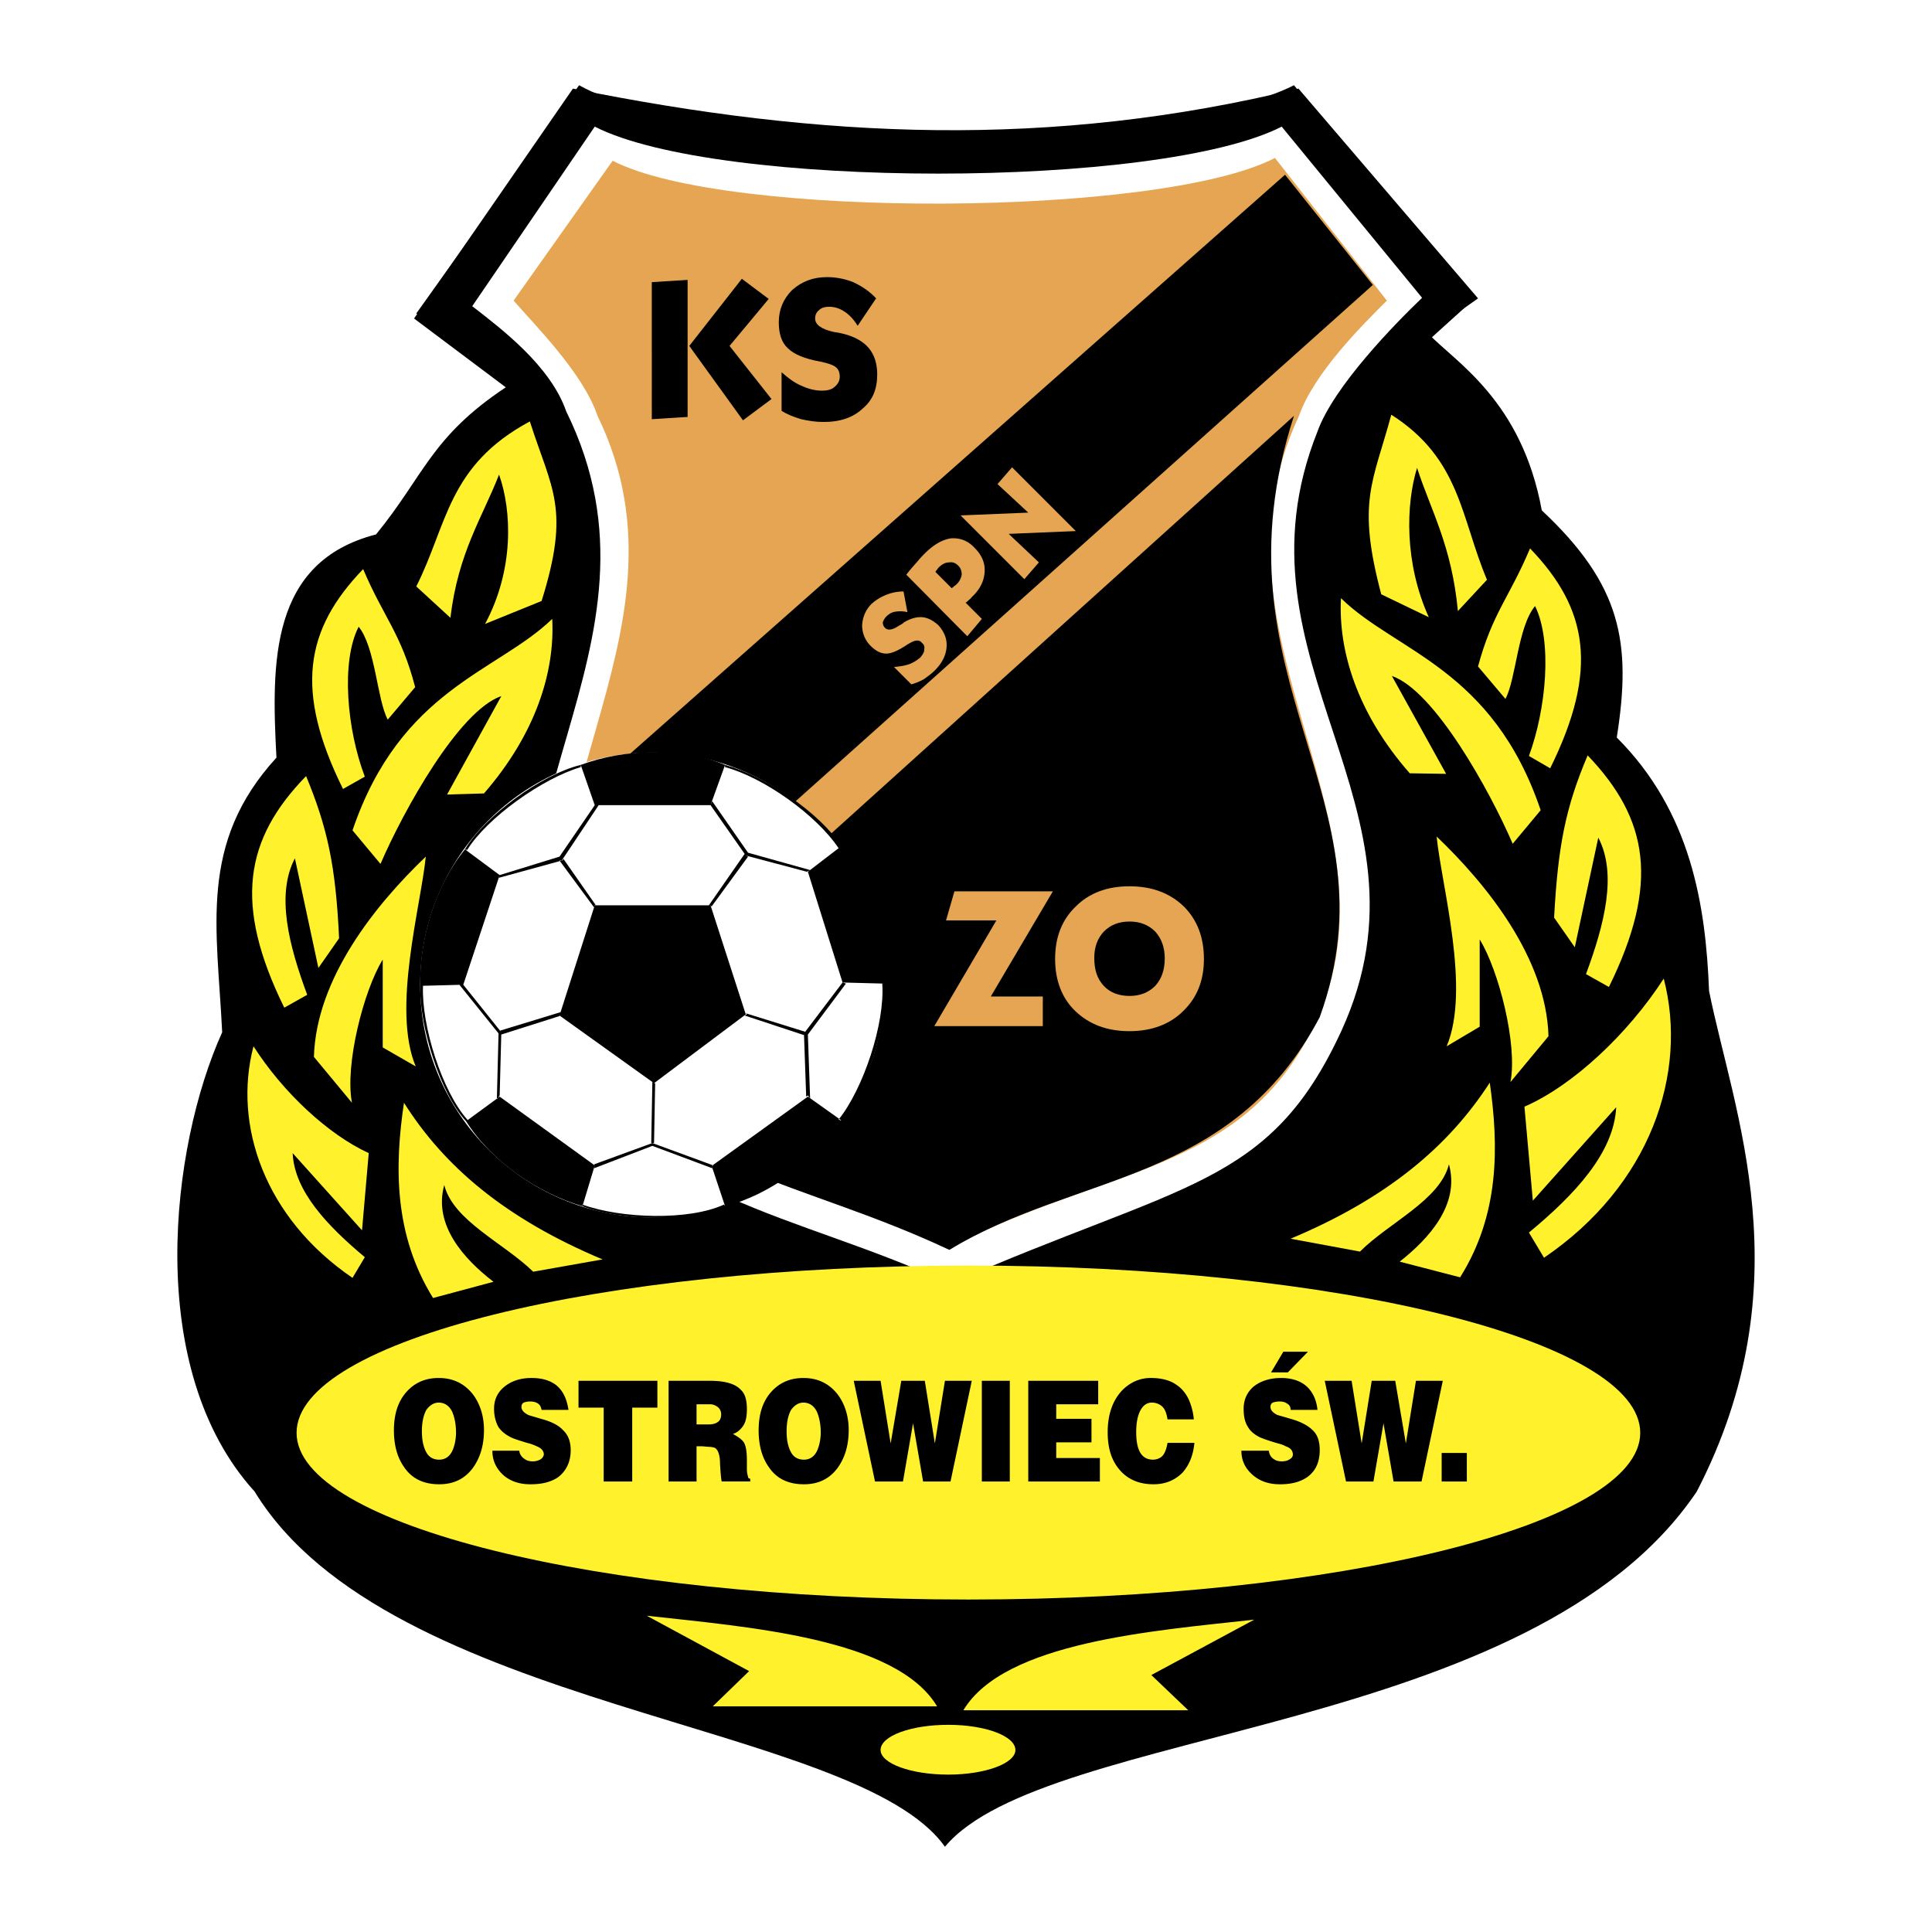
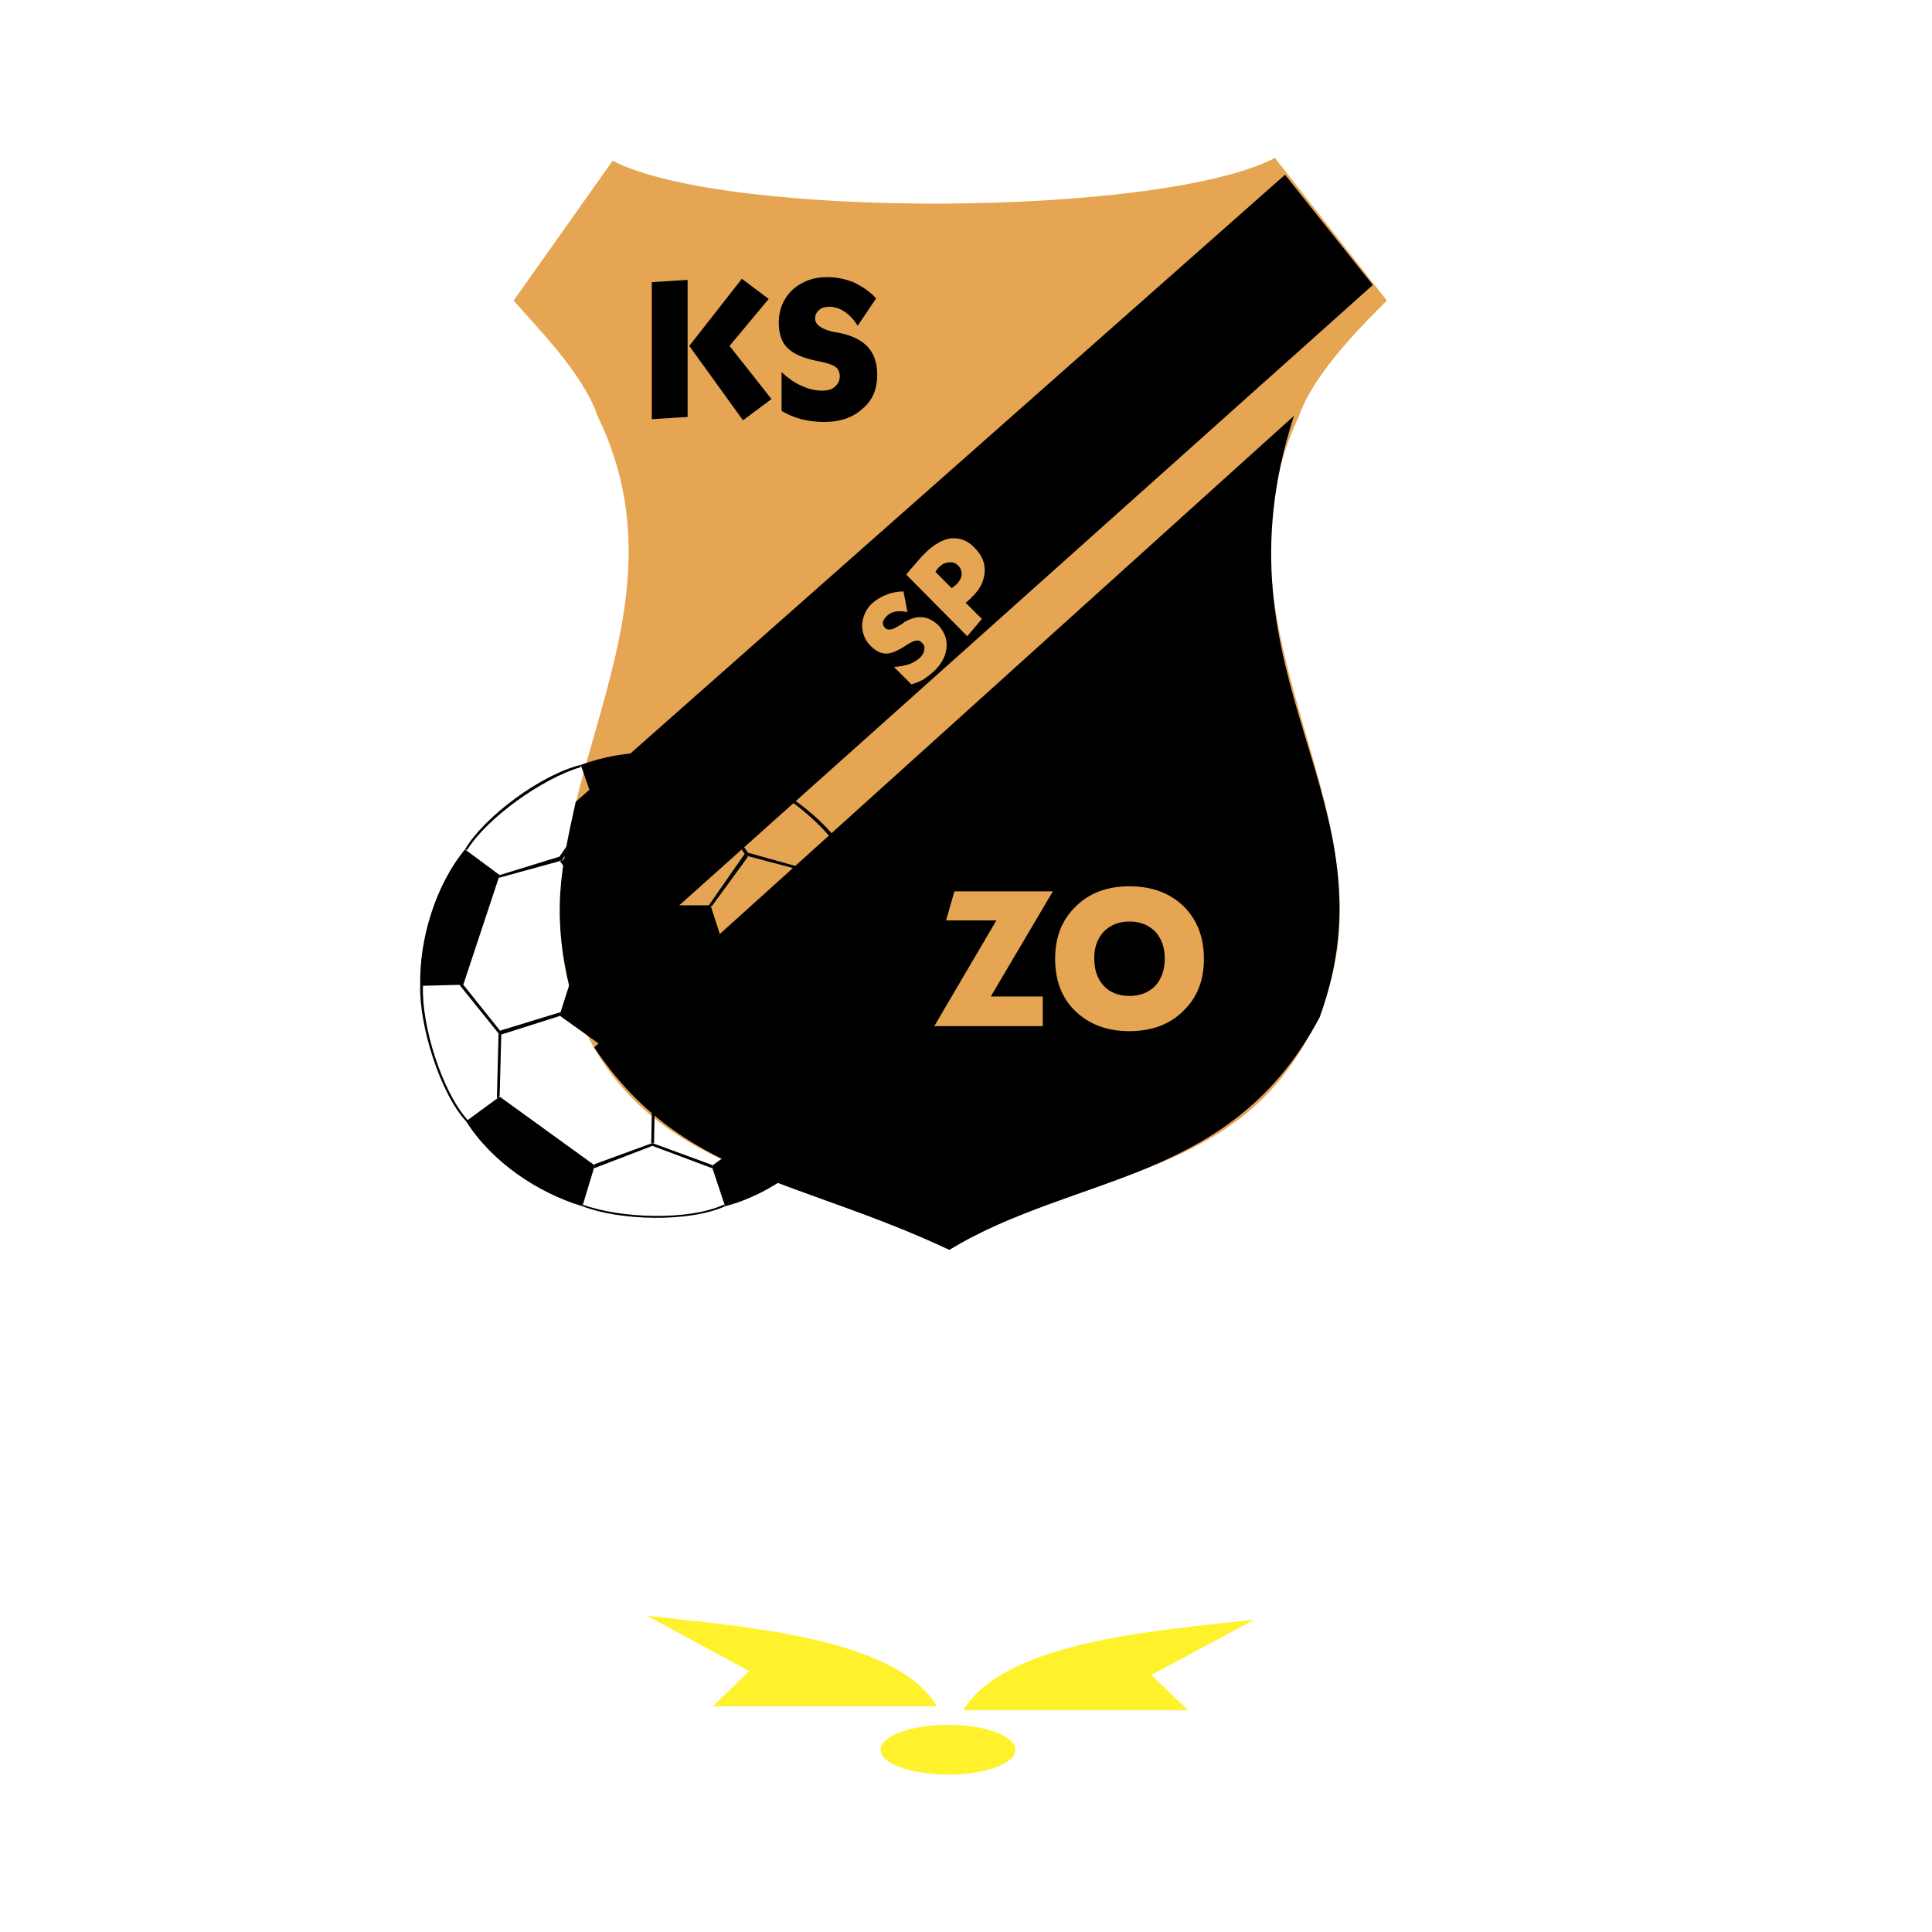
<svg xmlns="http://www.w3.org/2000/svg" width="2500" height="2500" viewBox="0 0 192.756 192.756">
  <g fill-rule="evenodd" clip-rule="evenodd">
    <path fill="#fff" d="M0 0h192.756v192.756H0V0z" />
-     <path d="M50.463 38.642c-7.479 4.967-8.148 8.818-12.948 14.679-10.604 2.734-10.437 12.78-9.934 22.269-7.813 8.539-5.916 16.966-5.414 27.402-5.135 11.33-7.87 33.599 3.237 45.821 13.395 21.934 60.053 22.938 68.871 35.439 10.046-12.055 58.601-11.051 75.011-35.439 10.77-20.817 3.627-37.951 1.227-49.95-.334-8.54-1.785-17.86-9.209-25.283 1.508-9.487.447-15.236-7.479-22.659-2.008-10.939-8.539-14.734-11.33-17.636l4.969-3.516-17.917-20.93c-24.725 6.027-47.551 5.023-72.386 0L41.31 31.777l9.153 6.865z" />
-     <path d="M94.442 131.958c-15.013-7.089-34.659-9.935-42.472-25.283-10.66-22.212 12.39-41.857.781-65.466-1.618-4.576-8.204-7.702-11.218-9.934L57.774 8.504c12.613 7.088 59.103 6.251 71.326 0l17.637 21.599c-2.566 2.567-9.6 7.981-11.219 12.501-9.207 23.05 12.225 39.57 2.01 62.062-7.2 15.627-19.813 17.078-43.086 27.292z" />
    <path d="M94.777 128.106c-15.013-7.088-31.031-8.204-38.845-23.607-10.66-22.157 12.223-39.793.559-63.457-1.563-4.521-6.418-8.205-9.376-10.493l12.223-17.915c12.223 6.25 56.313 6.25 68.536 0l14.008 17.078c-2.623 2.512-8.818 8.818-10.436 13.339-9.209 23.05 12.668 37.282 2.398 59.773-7.199 15.627-15.795 15.07-39.067 25.282z" fill="#fff" />
    <path d="M94.609 124.534c-13.395-6.92-28.854-6.92-36.109-21.431-9.822-20.874 11.944-39.347 1.116-61.615-1.451-4.298-6.307-9.097-8.372-11.497l9.879-13.953c11.33 5.86 54.695 5.637 66.08-.279l11.162 14.232c-2.4 2.4-7.256 7.199-8.762 11.497-10.438 22.269 11.719 41.244 1.115 61.615-7.255 13.953-20.65 13.395-36.109 21.431z" fill="#e5a552" />
    <path d="M136.969 28.429l-8.762-10.995-70.768 62.564c-1.395 6.53-2.623 11.106-.278 19.813l79.808-71.382zM129.1 41.488l-69.819 63.011c8.651 12.947 20.092 13.004 35.44 20.203 12.613-7.702 28.129-6.529 36.947-23.218 7.924-21.821-11.162-33.542-2.568-59.996zM68.769 34.512l5.246-6.697 2.679 2.009-3.907 4.688 4.186 5.302-2.846 2.121-5.358-7.423zm-3.739 7.311V28.149l3.572-.223V41.6l-3.572.223zm12.948-.837v-3.852c.614.558 1.284 1.061 1.954 1.34.726.335 1.395.502 2.065.502.558 0 1.004-.111 1.284-.391.335-.279.502-.614.502-1.004 0-.391-.111-.726-.391-.949-.279-.223-.781-.391-1.562-.558-1.562-.279-2.623-.726-3.237-1.339-.614-.559-.893-1.451-.893-2.567 0-1.284.446-2.344 1.339-3.237.949-.837 2.065-1.283 3.46-1.283.893 0 1.786.167 2.623.502.837.391 1.618.893 2.288 1.619l-1.842 2.735c-.335-.558-.781-1.061-1.284-1.396s-1.004-.502-1.563-.502c-.446 0-.781.111-1.004.334-.279.223-.391.502-.391.837 0 .614.614 1.06 1.842 1.339.391.056.67.111.893.167 1.172.279 2.065.781 2.623 1.451.558.669.837 1.562.837 2.623 0 1.451-.447 2.567-1.451 3.404-.949.893-2.232 1.34-3.907 1.34-.781 0-1.507-.112-2.232-.279-.725-.222-1.339-.445-1.953-.836z" />
    <path d="M105.045 88.927L98.852 99.42h5.189v2.958H93.214l6.194-10.548h-5.022l.837-2.902h9.822v-.001zm15.07 6.754c0 2.121-.67 3.851-2.066 5.19-1.338 1.339-3.18 2.009-5.357 2.009-2.232 0-4.018-.67-5.412-2.009-1.34-1.284-2.01-3.069-2.01-5.19 0-2.177.67-3.907 2.064-5.247 1.34-1.339 3.125-2.009 5.357-2.009s4.02.67 5.414 2.009c1.34 1.34 2.01 3.07 2.01 5.247zm-7.424-3.74c-1.061 0-1.896.335-2.566 1.005-.613.669-.949 1.507-.949 2.623 0 1.172.279 2.065.949 2.791.613.67 1.506 1.005 2.566 1.005s1.898-.335 2.568-1.005c.613-.67.949-1.562.949-2.734 0-1.117-.336-2.01-.949-2.679-.669-.671-1.507-1.006-2.568-1.006z" fill="#e5a552" />
-     <path d="M65.085 75.086c12.78 0 23.161 10.381 23.161 23.162 0 12.836-10.381 23.217-23.161 23.217-12.781 0-23.162-10.381-23.162-23.217.001-12.781 10.382-23.162 23.162-23.162z" fill="#fff" />
    <path d="M83.95 84.407l-.28.223c-2.232-3.349-7.534-7.088-11.33-8.093v-.223c4.187 1.172 9.433 4.8 11.61 8.093zm.111 27.458l-.391-.167c2.456-3.069 4.632-9.544 4.354-13.562h.279c.279 4.018-1.898 10.66-4.242 13.729zm-25.952 8.484v-.167c3.851 1.396 10.604 1.618 14.12 0l.112.167c-3.572 1.619-10.493 1.451-14.232 0zm-16.185-21.99h.279c-.167 3.963 1.897 10.548 4.465 13.395l-.167.111c-2.568-2.734-4.689-9.543-4.577-13.506zm16.017-22.045v.223c-3.795 1.116-9.32 5.023-11.33 8.26l-.223-.056c2.01-3.348 7.647-7.478 11.553-8.427zm26.009 8.093c2.734 3.739 4.744 9.097 4.353 13.729l-4.242-.111-3.46-11.051 3.349-2.567zm.111 27.458c-2.679 3.907-7.144 7.312-11.72 8.483l-1.339-4.019 9.6-6.92 3.459 2.456zm-25.952 8.484c-4.465-1.339-9.041-4.409-11.608-8.483l3.349-2.455 9.488 6.864-1.229 4.074zm-16.185-21.99c-.112-4.521 1.451-9.935 4.465-13.618l3.46 2.567-3.628 10.939-4.297.112zm16.017-22.045c4.353-1.619 10.102-1.786 14.399 0l-1.451 4.018H59.337l-1.396-4.018zm7.311 37.728h-.279l.112-6.083.167.111h.112l-.112 5.972zm-5.971 2.512l.056-.279-.056-.111 5.805-2.121 6.083 2.232-.167.056.056.224-5.972-2.232-5.805 2.231zm-3.46-30.696h.279l.111-.167 3.237 4.632-.112-.056-.056.279-3.459-4.688zm3.516-5.525h.391l-3.684 5.525-6.306 1.73.111-.279 5.972-1.842 3.516-5.134zm-9.32 22.882v-.224l-.112-.167 6.027-1.842-.111.335v.056l-5.804 1.842zm-4.186-4.967h.391l3.795 4.743-.167 6.308-.279.391.168-6.586-3.908-4.856zm28.463-13.06l.112.167.224.111-3.628 4.967-.112-.111h-.167l3.571-5.134zm6.53 1.619l-.334.167-6.083-1.618-3.516-5.023.167-.391 3.572 5.134 6.194 1.731zm-.502 16.129l-.112.168v.167l-5.916-1.953.224-.111-.112-.112 5.916 1.841zm.502 6.641l-.223-.278-.168.111-.223-6.307 3.851-5.079.335.111-3.795 5.079.223 6.363zM70.89 90.323l3.516 10.883-9.153 6.864-9.432-6.753 3.516-10.995H70.89v.001z" />
-     <path d="M90.926 68.277l-1.73-1.73c.558-.056 1.004-.112 1.507-.279.446-.167.781-.39 1.116-.669.223-.279.391-.502.391-.781.056-.279 0-.502-.223-.67-.167-.223-.391-.279-.614-.223-.167 0-.502.167-.949.446-.837.558-1.507.837-2.009.837-.559 0-1.061-.279-1.563-.781a2.868 2.868 0 0 1-.837-2.065c.056-.781.334-1.507.949-2.121.446-.391.893-.67 1.451-.893a4.55 4.55 0 0 1 1.729-.335l.391 2.065a2.854 2.854 0 0 0-1.172-.055c-.391.055-.669.223-.948.502a1.482 1.482 0 0 0-.335.558.72.72 0 0 0 .223.559c.279.279.726.223 1.395-.223.224-.112.391-.223.502-.335.669-.391 1.284-.558 1.842-.502s1.06.335 1.562.781c.614.67.893 1.396.837 2.177-.056.837-.446 1.618-1.172 2.344-.335.334-.726.614-1.117.893a5.681 5.681 0 0 1-1.226.5zm4.018-9.599c.112-.056.223-.167.279-.223.112-.056.167-.112.224-.168.278-.279.446-.614.502-.949 0-.39-.112-.669-.335-.893-.279-.279-.558-.391-.893-.335-.391 0-.725.168-1.06.502-.056.056-.112.112-.167.223-.056.056-.112.112-.167.224l1.617 1.619zm1.563 4.8l-6.083-6.139c.502-.669.949-1.116 1.172-1.395.279-.335.502-.558.67-.726.893-.893 1.786-1.396 2.623-1.507.893-.056 1.675.223 2.344.949.727.726 1.061 1.507 1.004 2.4-.055.893-.445 1.73-1.283 2.511-.112.167-.224.223-.335.335-.056.056-.167.167-.279.223l1.62 1.619-1.453 1.73zm5.692-5.693l-6.362-6.362 6.753-.279-3.068-2.847 1.451-1.674 6.361 6.362-6.697.279 3.014 2.846-1.452 1.675z" fill="#e5a552" />
-     <path d="M96.619 126.265c36.891 0 67.028 7.479 67.028 16.688 0 9.153-30.137 16.632-67.028 16.632s-67.029-7.479-67.029-16.632c0-9.21 30.138-16.688 67.029-16.688zM60.118 125.651c-9.711-4.074-15.794-9.266-19.813-15.628-.949 6.362-1.004 13.172 2.902 19.479l6.028-1.618c-2.902-2.232-6.028-5.637-4.912-9.655.893 3.571 5.972 5.804 8.874 8.65l6.921-1.228zM128.766 123.586c9.711-4.074 15.795-9.265 19.869-15.571.893 6.307 1.004 13.115-2.959 19.422l-6.027-1.562c2.902-2.288 6.027-5.692 4.912-9.711-.895 3.572-5.973 5.805-8.875 8.706l-6.92-1.284zM36.789 115.047c-4.018-1.842-8.539-6.027-11.497-10.66-2.065 7.87 1.116 17.134 9.878 23.106l1.228-2.065c-3.739-3.126-7.032-6.586-7.199-10.381l6.92 7.702.67-7.702zM152.094 110.414c4.855-2.12 10.326-7.255 13.898-12.78 2.455 9.432-1.34 20.65-11.945 27.85l-1.506-2.512c4.521-3.739 8.482-7.925 8.707-12.501l-8.316 9.32-.838-9.377zM33.831 93.615c-.334-7.255-1.171-11.05-3.292-16.185-6.14 6.307-7.255 12.78-2.177 23.105l2.288-1.283c-1.841-4.968-3.125-9.991-1.228-13.618l2.344 10.938 2.065-2.957zM155.053 91.55c.391-7.255 1.172-11.05 3.348-16.185 6.084 6.362 7.201 12.781 2.121 23.105l-2.287-1.283c1.842-4.967 3.125-9.99 1.227-13.618l-2.344 10.939-2.065-2.958zM41.421 68.557c-1.395-5.358-3.125-6.921-5.19-11.776-5.805 6.028-6.865 12.111-2.009 21.934l2.176-1.228c-1.786-4.688-2.4-11.497-.614-14.958 1.674 2.065 1.842 7.312 2.902 9.265l2.735-3.237zM147.463 66.492c1.449-5.358 3.125-6.865 5.189-11.776 5.805 6.028 6.865 12.111 2.01 21.934l-2.121-1.228c1.73-4.688 2.344-11.441.613-14.958-1.73 2.065-1.896 7.312-2.957 9.265l-2.734-3.237zM48.286 79.161c5.19-5.972 7.088-12.167 6.809-17.413-5.469 5.302-15.125 6.976-19.924 21.097l2.791 3.348C40.25 80.891 45.775 70.9 50.017 69.45l-5.414 9.823 3.683-.112zM140.652 77.151c-5.246-5.972-7.143-12.223-6.863-17.469 5.469 5.357 15.123 6.977 19.924 21.152l-2.791 3.349c-2.287-5.302-7.812-15.292-12.055-16.743l5.414 9.767-3.629-.056zM54.035 59.962c2.902-9.265 1.005-11.106-1.172-17.916-8.204 4.409-8.204 10.269-11.33 16.464l3.404 3.125c.782-6.53 3.181-9.99 4.855-14.287 1.284 3.627 1.507 9.487-1.395 14.901l5.638-2.287zM137.807 59.292c-2.455-9.265-.838-11.106 1.004-17.915 6.922 4.409 6.922 10.269 9.545 16.464l-2.902 3.125c-.613-6.53-2.68-9.99-4.074-14.288-1.117 3.628-1.283 9.488 1.172 14.901l-4.745-2.287zM35.115 110.023l-3.795-4.576c.223-7.869 6.195-15.236 11.162-19.98-.502 4.967-3.404 15.236-1.004 20.929l-3.293-1.896v-8.763c-1.898 3.069-3.796 10.492-3.07 14.286zM150.699 107.959l3.795-4.577c-.223-7.813-6.195-15.18-11.162-19.924.502 4.967 3.404 15.181 1.004 20.929l3.293-1.953v-8.707c1.898 3.07 3.795 10.493 3.07 14.232z" fill="#fff22d" />
-     <path d="M43.766 137.482c1.451 0 2.567.559 3.405 1.619.725.948 1.116 2.177 1.116 3.571 0 1.562-.391 2.791-1.116 3.795-.837 1.117-1.954 1.619-3.349 1.619-1.562 0-2.734-.559-3.516-1.73-.669-.948-1.004-2.177-1.004-3.628 0-1.507.335-2.679 1.06-3.627.837-1.06 1.952-1.619 3.404-1.619zm0 2.456c-.502 0-.893.279-1.228.726-.279.502-.446 1.228-.446 2.12 0 .949.167 1.619.446 2.121.279.503.726.726 1.284.726s1.004-.278 1.284-.837c.223-.446.391-1.116.391-1.897 0-.837-.167-1.562-.391-2.065-.28-.559-.727-.894-1.34-.894zm10.269.726c-.056-.279-.167-.502-.334-.614-.224-.167-.502-.223-.837-.223-.279 0-.446.056-.614.111-.167.111-.223.224-.223.446 0 .279.223.559.67.781.111.056.558.168 1.283.391 1.061.279 1.786.67 2.177 1.116.502.447.781 1.116.781 2.01 0 1.172-.446 2.064-1.228 2.679-.726.502-1.619.726-2.791.726-1.061 0-1.953-.279-2.679-.894-.726-.669-1.116-1.45-1.116-2.455h2.679c.056.391.279.67.558.837.223.168.502.224.782.224.279 0 .502-.056.725-.168a.706.706 0 0 0 .391-.502c0-.391-.279-.67-.725-.837a4.396 4.396 0 0 0-.949-.335c-.726-.224-1.283-.391-1.618-.559-.558-.278-.949-.614-1.228-1.005-.279-.502-.447-1.115-.447-1.841 0-.894.335-1.619 1.005-2.177.67-.559 1.562-.894 2.735-.894 1.004 0 1.786.224 2.4.67.726.558 1.116 1.396 1.284 2.512h-2.681v.001zm3.683-2.902h7.87v2.679h-2.512v7.367H60.23v-7.367h-2.512v-2.679zm11.777 2.344v2.009h1.172c.502 0 .837-.112 1.06-.335.112-.111.224-.335.224-.67 0-.279-.112-.558-.335-.726-.223-.167-.447-.278-.781-.278h-1.34zm-2.791-2.344h4.13c1.451 0 2.511.279 3.069.894.447.391.614 1.06.614 1.953 0 .726-.112 1.283-.391 1.674s-.614.67-1.005.781c.614.335 1.06.67 1.172 1.005.167.391.224.949.224 1.675v.781c0 .391.056.613.112.781 0 .167.111.223.223.223v.279h-2.846c-.056-.223-.112-.781-.167-1.73 0-.948-.223-1.45-.502-1.618a2.006 2.006 0 0 0-.614-.111c-.223 0-.502-.056-.837-.056h-.391v3.516h-2.791v-10.047zm13.45-.28c1.451 0 2.567.559 3.405 1.619.725.948 1.116 2.177 1.116 3.571 0 1.562-.391 2.791-1.116 3.795-.838 1.117-1.954 1.619-3.349 1.619-1.563 0-2.735-.559-3.516-1.73-.669-.948-1.004-2.177-1.004-3.628 0-1.507.335-2.679 1.06-3.627.837-1.06 1.953-1.619 3.404-1.619zm0 2.456c-.502 0-.893.279-1.228.726-.279.502-.446 1.228-.446 2.12 0 .949.167 1.619.446 2.121.279.503.726.726 1.284.726s1.004-.278 1.284-.837c.223-.446.391-1.116.391-1.897 0-.837-.167-1.562-.391-2.065-.28-.559-.726-.894-1.34-.894zm5.023-2.176h2.679l1.005 6.251 1.061-6.251h2.344l1.005 6.251 1.004-6.251h2.679l-2.121 10.046h-2.735l-1.004-5.805-1.004 5.805h-2.791l-2.122-10.046zm12.782 0h2.789v10.046h-2.789v-10.046zm4.631 0h6.977v2.345h-4.186v1.45h3.516v2.345h-3.516v1.562h4.354v2.344h-7.145v-10.046zm13.896 3.85c-.111-.669-.277-1.115-.668-1.395a1.548 1.548 0 0 0-.895-.279c-.557 0-.947.335-1.227.949-.225.502-.336 1.172-.336 2.009 0 1.842.559 2.734 1.674 2.734.336 0 .615-.111.838-.278.336-.279.502-.781.613-1.396h2.68c-.111 1.228-.502 2.177-1.172 2.958-.781.781-1.73 1.172-2.902 1.172-1.395 0-2.512-.446-3.348-1.396-.838-.948-1.229-2.177-1.229-3.795 0-1.786.502-3.182 1.451-4.187.781-.781 1.73-1.228 2.846-1.228 1.061 0 1.953.224 2.623.726.502.335.949.894 1.229 1.562.223.559.391 1.173.445 1.842h-2.622v.002zm12.28-.948c0-.279-.111-.502-.334-.614-.225-.167-.447-.223-.783-.223-.277 0-.502.056-.67.111-.166.111-.223.224-.223.446 0 .279.223.559.67.781.168.056.613.168 1.34.391 1.004.279 1.73.67 2.176 1.116.504.447.727 1.116.727 2.01 0 1.172-.391 2.064-1.229 2.679-.725.502-1.617.726-2.734.726-1.061 0-1.953-.279-2.68-.894-.781-.669-1.172-1.45-1.172-2.455h2.734c.057.391.225.67.504.837.223.168.502.224.781.224s.559-.056.725-.168c.225-.111.391-.278.391-.502 0-.391-.223-.67-.725-.837-.168-.112-.502-.224-.949-.335-.727-.224-1.229-.391-1.619-.559-.557-.278-.947-.614-1.172-1.005-.334-.502-.445-1.115-.445-1.841 0-.894.334-1.619.947-2.177.67-.559 1.619-.894 2.791-.894.949 0 1.73.224 2.344.67.727.558 1.172 1.396 1.285 2.512h-2.68v.001zm-1.954-3.739l1.227-2.065h2.457l-2.01 2.065h-1.674zm5.358.837h2.68l1.004 6.251 1.004-6.251h2.344l1.061 6.251 1.006-6.251h2.678l-2.119 10.046h-2.791l-1.006-5.805-1.004 5.805h-2.734l-2.123-10.046zm11.664 7.2h2.512v2.846h-2.512v-2.846z" />
+     <path d="M90.926 68.277l-1.73-1.73c.558-.056 1.004-.112 1.507-.279.446-.167.781-.39 1.116-.669.223-.279.391-.502.391-.781.056-.279 0-.502-.223-.67-.167-.223-.391-.279-.614-.223-.167 0-.502.167-.949.446-.837.558-1.507.837-2.009.837-.559 0-1.061-.279-1.563-.781a2.868 2.868 0 0 1-.837-2.065c.056-.781.334-1.507.949-2.121.446-.391.893-.67 1.451-.893a4.55 4.55 0 0 1 1.729-.335l.391 2.065a2.854 2.854 0 0 0-1.172-.055c-.391.055-.669.223-.948.502a1.482 1.482 0 0 0-.335.558.72.72 0 0 0 .223.559c.279.279.726.223 1.395-.223.224-.112.391-.223.502-.335.669-.391 1.284-.558 1.842-.502s1.06.335 1.562.781c.614.67.893 1.396.837 2.177-.056.837-.446 1.618-1.172 2.344-.335.334-.726.614-1.117.893a5.681 5.681 0 0 1-1.226.5zm4.018-9.599c.112-.056.223-.167.279-.223.112-.056.167-.112.224-.168.278-.279.446-.614.502-.949 0-.39-.112-.669-.335-.893-.279-.279-.558-.391-.893-.335-.391 0-.725.168-1.06.502-.056.056-.112.112-.167.223-.056.056-.112.112-.167.224l1.617 1.619zm1.563 4.8l-6.083-6.139c.502-.669.949-1.116 1.172-1.395.279-.335.502-.558.67-.726.893-.893 1.786-1.396 2.623-1.507.893-.056 1.675.223 2.344.949.727.726 1.061 1.507 1.004 2.4-.055.893-.445 1.73-1.283 2.511-.112.167-.224.223-.335.335-.056.056-.167.167-.279.223l1.62 1.619-1.453 1.73zm5.692-5.693z" fill="#e5a552" />
    <path d="M94.609 172.085c3.684 0 6.698 1.116 6.698 2.512 0 1.34-3.014 2.456-6.698 2.456-3.739 0-6.753-1.116-6.753-2.456 0-1.396 3.014-2.512 6.753-2.512zM118.553 170.634H96.116c4.074-6.809 18.919-7.925 29.023-9.041l-10.27 5.525 3.684 3.516zM71.113 170.243h22.38c-4.074-6.809-18.92-7.925-28.966-9.041l10.213 5.525-3.627 3.516z" fill="#fff22d" />
  </g>
</svg>